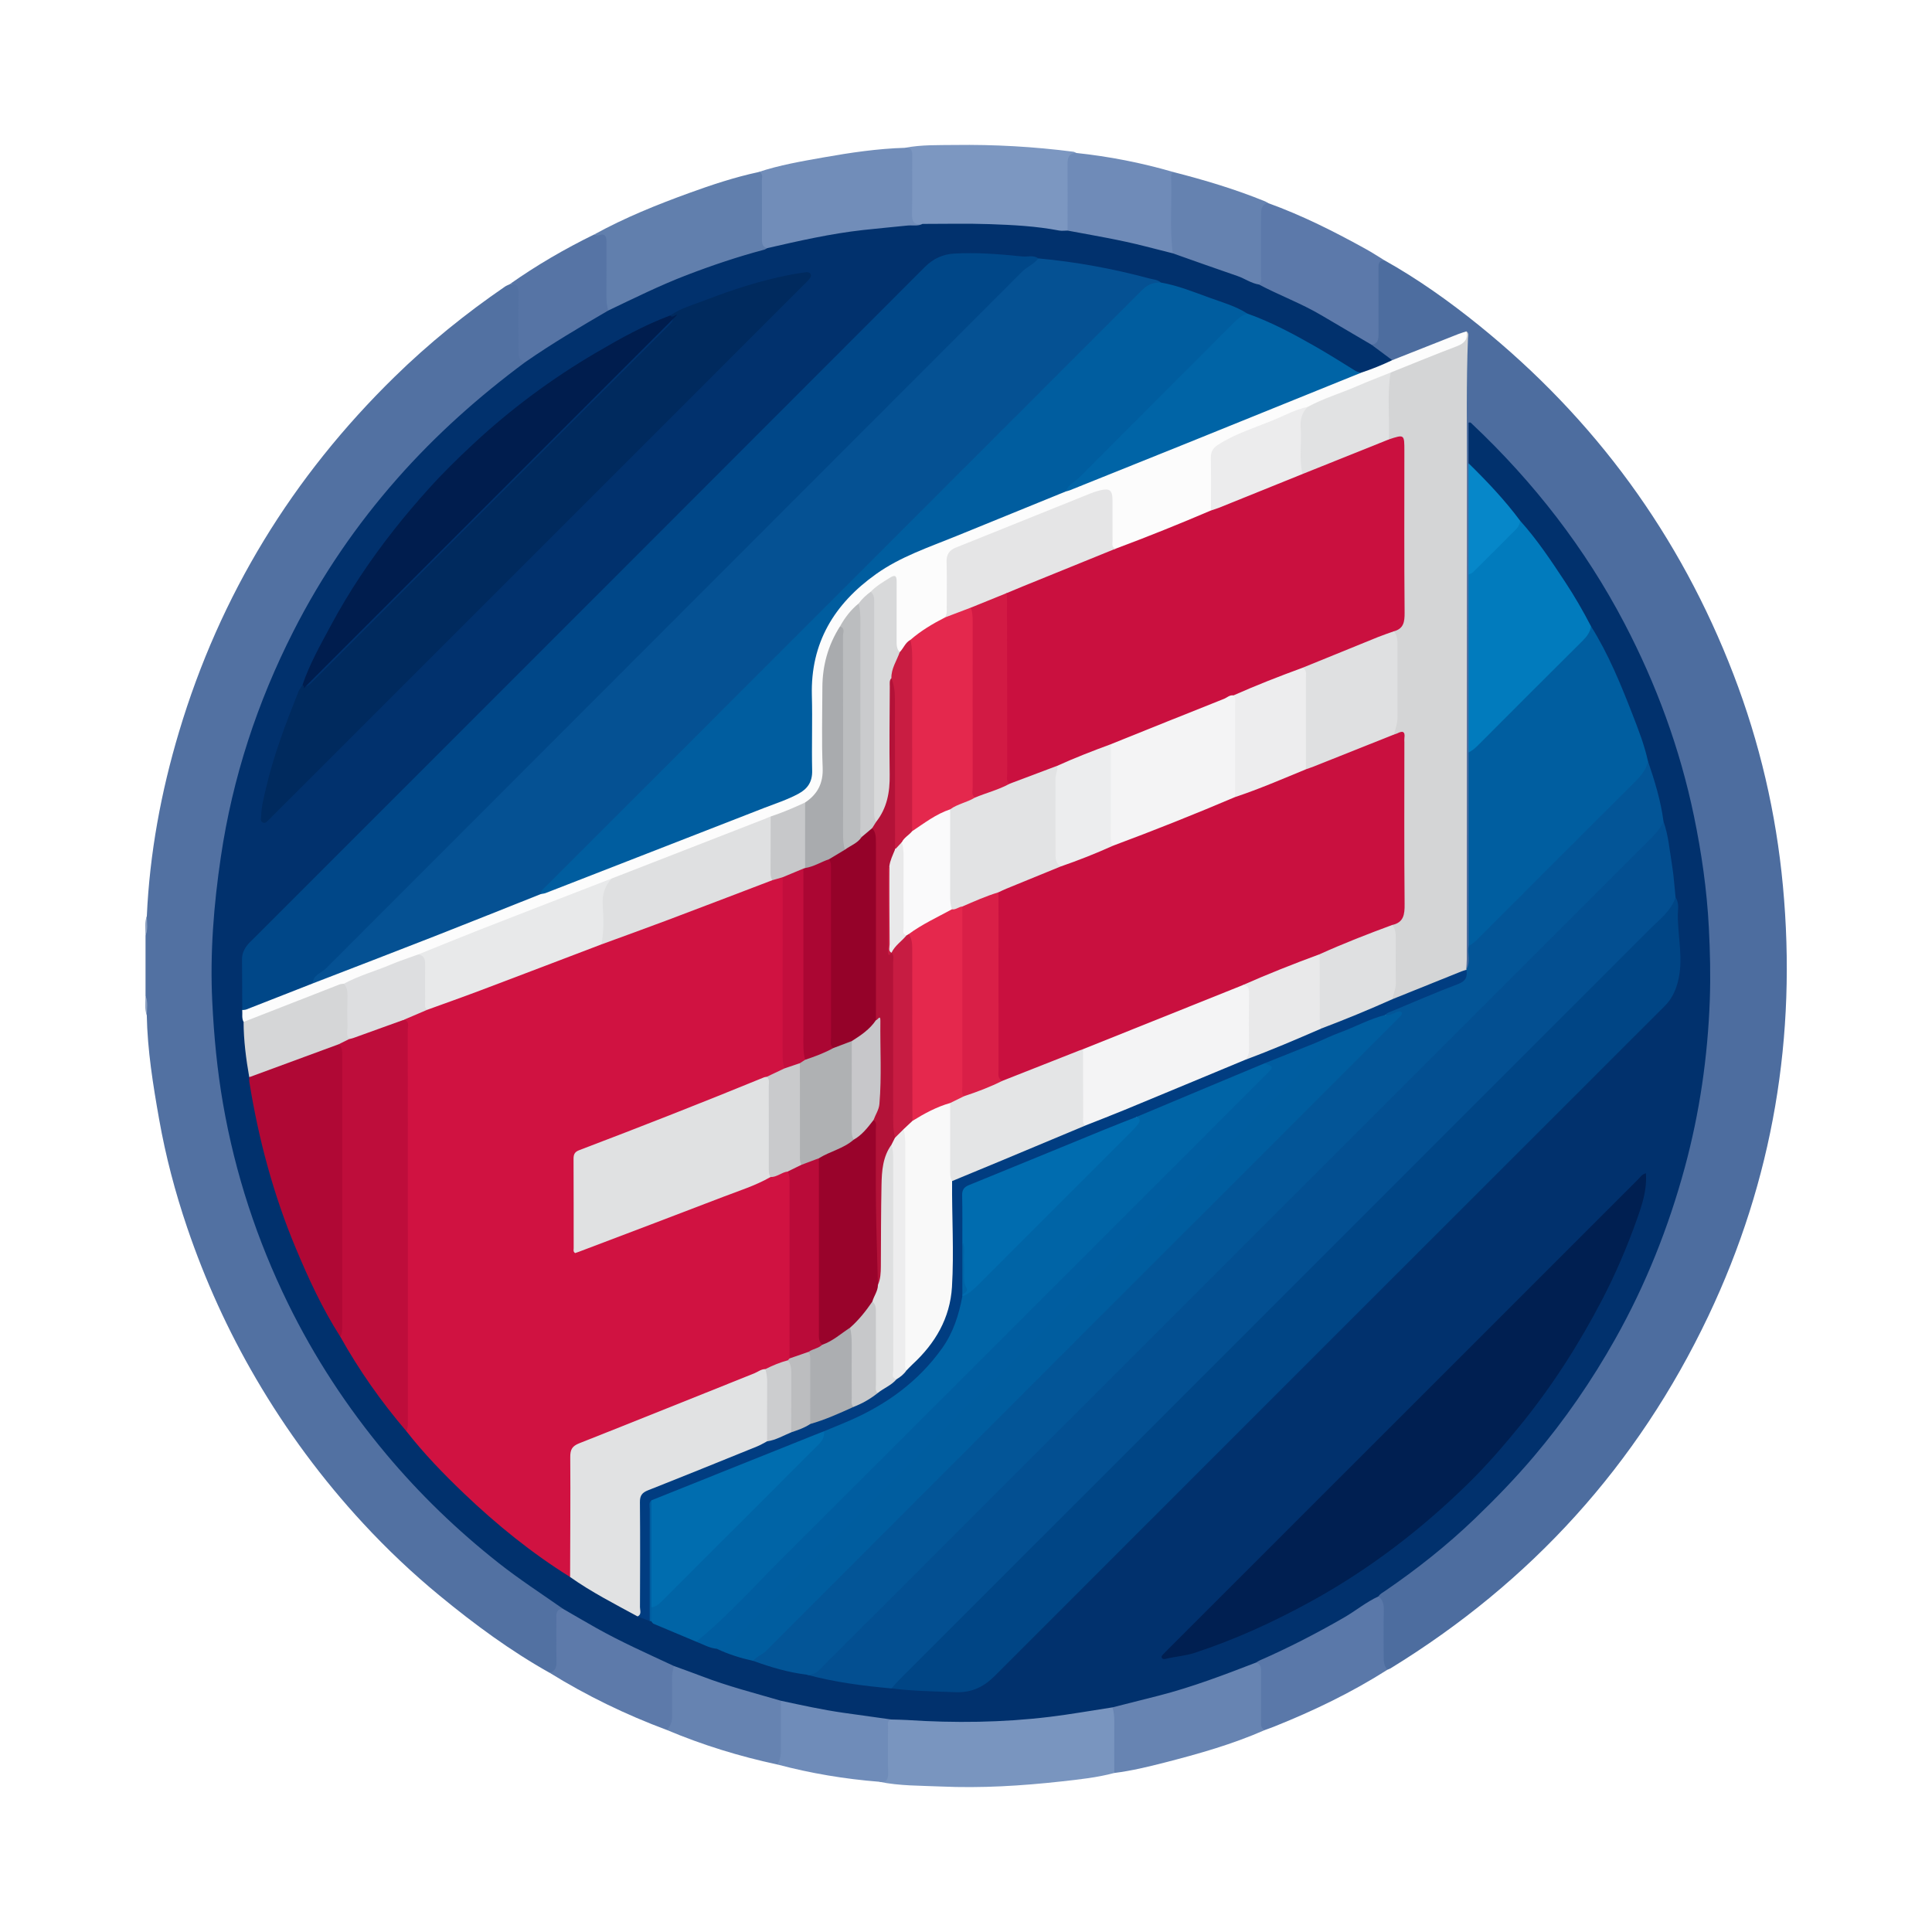
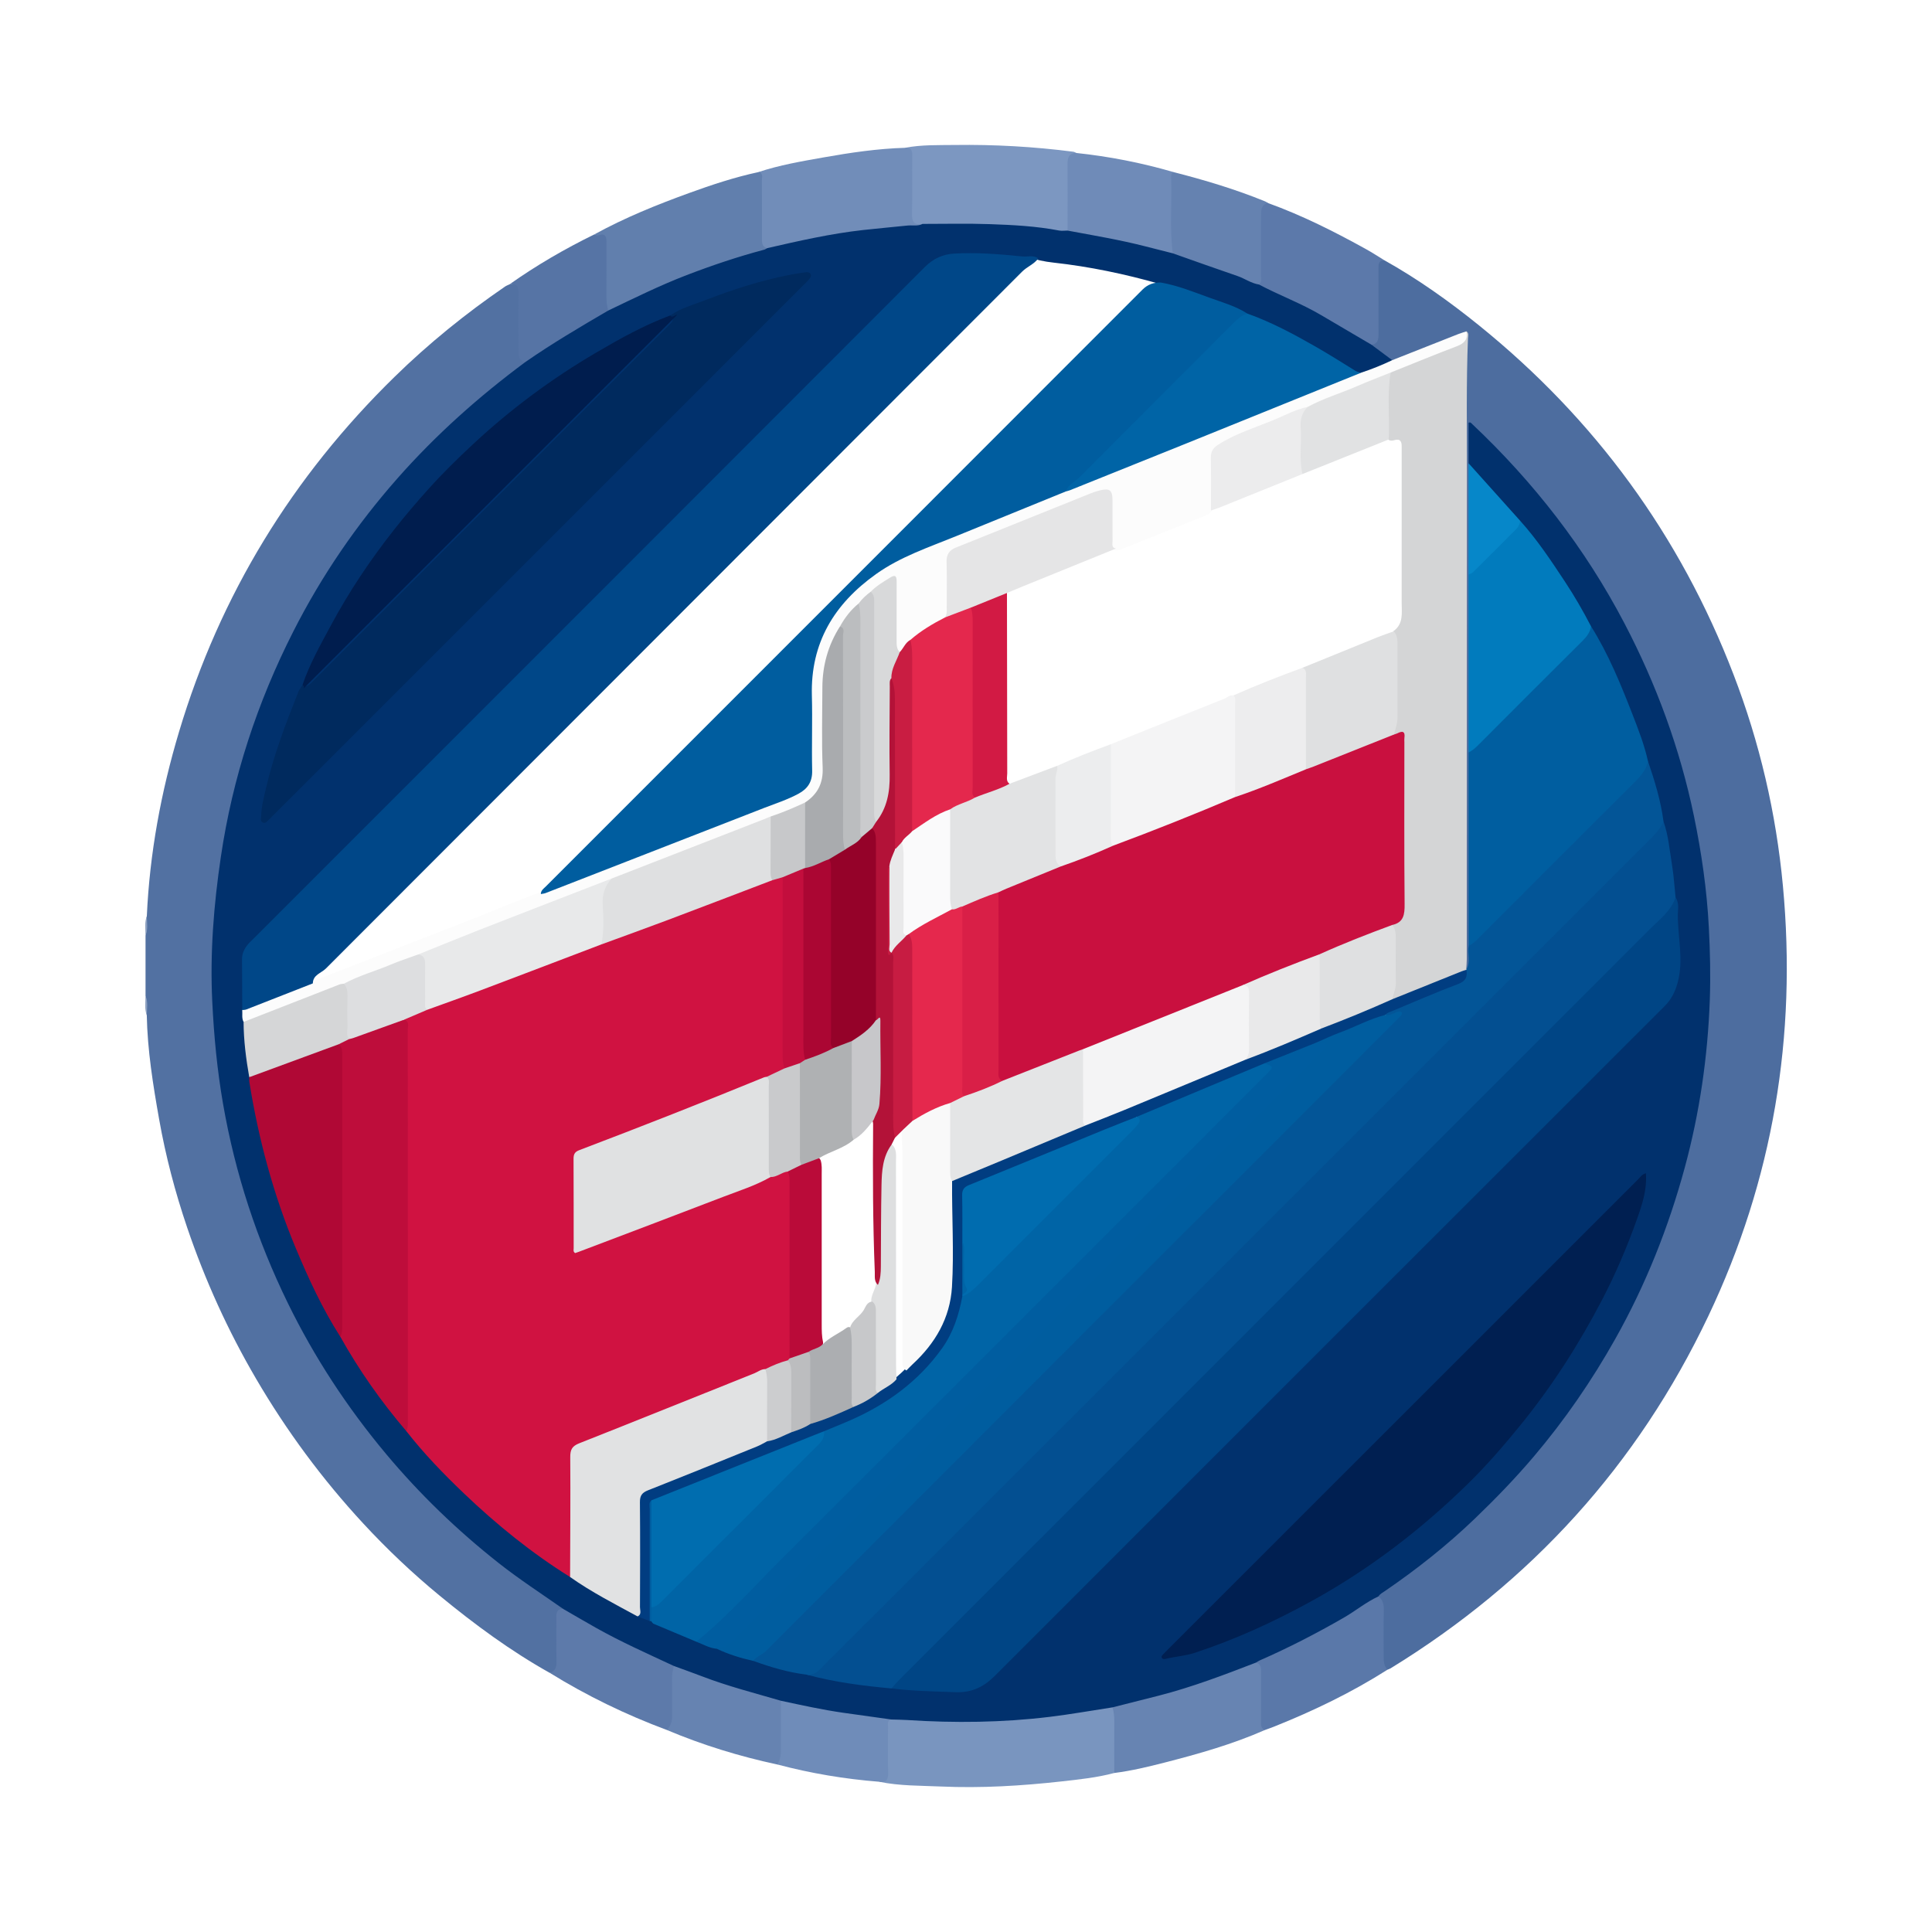
<svg xmlns="http://www.w3.org/2000/svg" version="1.1" id="Layer_1" x="0px" y="0px" width="200px" height="200px" viewBox="0 0 200 200" enable-background="new 0 0 200 200" xml:space="preserve">
  <g>
    <path fill="#4D6D9F" d="M143.267,26.917c3.489,1.951,6.736,4.261,9.839,6.767c11.999,9.693,20.807,21.728,26.344,36.131   c2.713,7.057,4.413,14.36,5.117,21.895c1.453,15.546-1.017,30.422-7.725,44.536c-7.327,15.415-18.346,27.536-32.889,36.46   c-0.099,0.061-0.214,0.095-0.322,0.141c-0.731-0.156-0.626-0.784-0.646-1.267c-0.063-1.503-0.024-3.009-0.022-4.513   c0.001-0.539-0.046-1.06-0.32-1.537c-0.139-0.608,0.326-0.847,0.71-1.11c2.657-1.822,5.19-3.797,7.585-5.954   c2.838-2.555,5.504-5.273,7.956-8.199c3.844-4.587,7.112-9.558,9.775-14.915c3.484-7.01,5.875-14.385,7.134-22.116   c0.849-5.216,1.213-10.477,0.962-15.751c-0.514-10.808-3.06-21.11-7.844-30.858c-3.014-6.141-6.759-11.768-11.24-16.919   c-1.661-1.91-3.437-3.71-5.404-5.585c-0.077,1.486-0.025,2.83-0.022,4.175c0.067,3.73,0.051,7.457,0.011,11.186   c0.071,4.077,0.019,8.155,0.029,12.232c0.005,2.053,0.031,4.107-0.02,6.16c0.031,6.658,0.051,13.316-0.007,19.973   c0.049,0.618,0.051,1.239-0.015,1.852c-0.029,0.266,0.049,0.696-0.465,0.656c-0.378-0.5-0.259-1.086-0.259-1.64   c-0.007-10.868-0.005-21.735-0.005-32.603c0-9.498,0.009-18.996-0.015-28.494c-0.002-0.922,0.218-1.822,0.144-2.735   c-0.341-0.38-0.667-0.062-0.966,0.052c-1.797,0.682-3.565,1.434-5.342,2.164c-0.377,0.155-0.746,0.375-1.185,0.318   c-0.74-0.295-1.313-0.845-1.955-1.287c-0.237-0.163-0.348-0.391-0.15-0.671c0.368-0.446,0.369-0.979,0.37-1.514   c0.005-1.978-0.027-3.956,0.019-5.932C142.452,27.505,142.351,26.797,143.267,26.917z" />
    <path fill="#5271A2" d="M56.902,173.17c-4.063-2.274-7.789-5.027-11.377-7.978c-2.808-2.309-5.447-4.808-7.91-7.47   c-4.248-4.59-7.952-9.599-11.114-15.008c-2.905-4.969-5.272-10.184-7.12-15.62c-1.244-3.659-2.231-7.403-2.907-11.222   c-0.633-3.571-1.21-7.145-1.28-10.781c-0.166-0.659,0.063-1.344-0.128-2.001c0-2.082,0-4.164,0-6.247   c0.191-0.656-0.042-1.34,0.133-1.996c0.293-6.507,1.471-12.864,3.335-19.092c4.243-14.18,11.735-26.402,22.308-36.741   c3.532-3.454,7.362-6.556,11.439-9.349c0.144-0.099,0.316-0.158,0.475-0.236c0.932-0.214,1.141-0.096,1.169,0.82   c0.055,1.8,0.015,3.602,0.019,5.403c0.001,0.569,0.042,1.123,0.392,1.602c0.264,0.605-0.273,0.789-0.594,1.033   c-1.853,1.403-3.687,2.829-5.416,4.383c-4.197,3.772-8.054,7.854-11.367,12.435c-2.466,3.41-4.701,6.965-6.581,10.728   c-3.457,6.921-5.859,14.201-7.139,21.831c-0.546,3.255-0.942,6.531-1.019,9.846c-0.031,1.364-0.18,2.733-0.135,4.1   c0.242,7.258,1.186,14.404,3.316,21.375c1.406,4.601,3.158,9.054,5.363,13.325c2.785,5.396,6.206,10.362,10.164,14.972   c4.848,5.646,10.427,10.434,16.664,14.476c0.323,0.209,0.9,0.334,0.665,0.968c-0.396,0.365-0.384,0.848-0.388,1.327   c-0.009,1.34,0.027,2.68-0.019,4.019C57.83,172.665,57.719,173.237,56.902,173.17z" />
    <path fill="#7995BF" d="M115.348,183.539c-1.781,0.477-3.613,0.667-5.433,0.87c-4.161,0.463-8.342,0.717-12.529,0.529   c-2.123-0.095-4.264-0.054-6.363-0.489c0.515-0.361,0.637-0.87,0.627-1.473c-0.022-1.337-0.024-2.674,0.003-4.011   c0.01-0.473,0.001-0.98,0.595-1.167c0.985-0.217,1.952,0.09,2.929,0.107c6.372,0.108,12.728-0.001,19.005-1.287   c0.35-0.072,0.708-0.125,1.04,0.087c0.331,0.31,0.393,0.721,0.4,1.139c0.029,1.596,0.02,3.192,0.005,4.788   C115.625,182.958,115.594,183.283,115.348,183.539z" />
    <path fill="#617FAD" d="M61.545,24.257c3.122-1.717,6.414-3.047,9.754-4.261c2.364-0.859,4.752-1.653,7.218-2.182   c0.758-0.106,0.598,0.51,0.614,0.871c0.059,1.33,0.001,2.664,0.031,3.996c0.021,0.939-0.164,1.9,0.252,2.803   c0.139,0.656-0.429,0.632-0.774,0.728c-2.465,0.685-4.89,1.49-7.273,2.417c-2.467,0.959-4.884,2.029-7.234,3.251   c-0.396,0.206-0.81,0.573-1.311,0.191c-0.323-0.404-0.303-0.888-0.306-1.362c-0.009-1.426-0.046-2.854,0.012-4.278   C62.565,25.506,62.523,24.689,61.545,24.257z" />
    <path fill="#7C97C1" d="M93.693,15.301c1.7-0.332,3.434-0.269,5.144-0.293c4.101-0.057,8.198,0.173,12.271,0.699   c0.112,0.014,0.217,0.085,0.325,0.13c-0.55,0.503-0.65,1.144-0.64,1.855c0.024,1.658,0.014,3.317,0.004,4.976   c-0.003,0.439,0.054,0.896-0.248,1.281c-0.257,0.188-0.555,0.217-0.851,0.172c-4.706-0.727-9.448-0.665-14.188-0.667   c-1.231-0.101-1.351-0.215-1.364-1.441c-0.019-1.743-0.013-3.487-0.001-5.23C94.149,16.231,94.059,15.729,93.693,15.301z" />
    <path fill="#718DB9" d="M93.693,15.301c0.589-0.065,0.754,0.212,0.746,0.779c-0.029,1.985,0.031,3.973-0.03,5.956   c-0.027,0.86,0.158,1.312,1.1,1.144c-0.104,0.492-0.522,0.416-0.847,0.43c-4.785,0.207-9.481,0.999-14.131,2.108   c-0.364,0.087-0.744,0.257-1.105-0.03c-0.588-0.144-0.548-0.623-0.549-1.063c-0.006-1.982,0.005-3.963-0.01-5.945   c-0.002-0.315,0.186-0.75-0.349-0.868c2.192-0.729,4.463-1.113,6.727-1.516C88.04,15.801,90.847,15.383,93.693,15.301z" />
    <path fill="#5C79AA" d="M143.267,26.917c-0.588,0.059-0.569,0.488-0.568,0.917c0.003,2.247-0.004,4.494,0.005,6.741   c0.002,0.545-0.056,1.018-0.721,1.118c-0.469,0.155-0.803-0.15-1.136-0.373c-3.08-2.058-6.373-3.714-9.754-5.207   c-0.407-0.18-0.855-0.334-0.846-0.91c0.029-2.171,0.001-4.34,0.015-6.51c0.003-0.416-0.009-0.84,0.185-1.223   c0.168-0.329,0.376-0.624,0.827-0.447c3.542,1.281,6.893,2.97,10.18,4.793C142.072,26.16,142.664,26.549,143.267,26.917z" />
    <path fill="#6784B2" d="M115.348,183.539c-0.001-1.771-0.011-3.542,0.003-5.312c0.004-0.506-0.04-0.997-0.185-1.48   c0.031-0.422,0.397-0.397,0.658-0.453c4.623-1,9.119-2.402,13.49-4.207c0.275-0.114,0.56-0.202,0.867-0.124   c0.606,0.268,0.621,0.822,0.632,1.357c0.026,1.305,0.02,2.61,0.004,3.915c-0.008,0.625,0.081,1.241,0.108,1.862   c-3.342,1.471-6.843,2.459-10.367,3.364C118.841,182.902,117.113,183.317,115.348,183.539z" />
    <path fill="#5A78A9" d="M130.926,179.097c-0.46-0.206-0.381-0.621-0.382-1.001c-0.002-1.634,0.005-3.268-0.005-4.902   c-0.002-0.434,0.07-0.925-0.524-1.082c-0.02-0.462,0.401-0.466,0.661-0.585c3.089-1.403,6.112-2.932,9.017-4.689   c0.688-0.416,1.335-0.893,2.019-1.314c0.295-0.182,0.582-0.443,0.98-0.262c0.462,0.352,0.57,0.818,0.557,1.388   c-0.035,1.598-0.01,3.197-0.013,4.795c-0.001,0.506,0.016,1.005,0.395,1.402c-3.709,2.362-7.653,4.257-11.729,5.889   C131.58,178.865,131.251,178.977,130.926,179.097z" />
    <path fill="#6F8BB8" d="M110.516,23.872c0.001-2.308,0.013-4.616-0.004-6.923c-0.005-0.662,0.172-1.106,0.92-1.112   c3.394,0.361,6.73,1.012,10.007,1.966c0.191,1.265,0.042,2.537,0.086,3.805c0.048,1.416-0.105,2.838,0.129,4.249   c0.025,0.148,0.008,0.295-0.105,0.412c-0.395,0.259-0.8,0.127-1.197,0.012c-2.875-0.835-5.797-1.451-8.752-1.92   C111.201,24.297,110.758,24.3,110.516,23.872z" />
    <path fill="#5D7AAA" d="M56.902,173.17c0.576-0.177,0.72-0.576,0.707-1.155c-0.035-1.535-0.002-3.071-0.017-4.607   c-0.005-0.518,0.104-0.885,0.723-0.844c0.43-0.154,0.742,0.122,1.058,0.317c3.029,1.871,6.213,3.438,9.462,4.881   c0.433,0.192,1.018,0.26,1.086,0.914c-0.128,1.607-0.016,3.218-0.086,4.824c-0.027,0.619,0.051,1.357-0.804,1.585   C64.794,177.511,60.749,175.545,56.902,173.17z" />
    <path fill="#5674A5" d="M61.545,24.257c0.139,0.038,0.303,0.144,0.414,0.104c0.714-0.255,0.826,0.142,0.824,0.708   c-0.004,1.835,0.008,3.671-0.007,5.506c-0.004,0.536,0.033,1.06,0.189,1.573c-0.096,0.531-0.594,0.637-0.958,0.841   c-2.337,1.315-4.627,2.701-6.818,4.249c-0.238,0.168-0.472,0.384-0.807,0.243c-0.701-0.145-0.713-0.7-0.716-1.238   c-0.008-1.953-0.033-3.907,0.012-5.86c0.017-0.716-0.165-1.07-0.924-0.954C55.541,27.46,58.481,25.753,61.545,24.257z" />
    <path fill="#6582B0" d="M121.406,26.226c-0.331-2.525-0.087-5.061-0.156-7.592c-0.008-0.285-0.093-0.604,0.189-0.831   c3.237,0.831,6.435,1.782,9.533,3.047c0.107,0.044,0.202,0.116,0.302,0.174c-0.699,0.139-0.727,0.686-0.729,1.23   c-0.007,2.099,0.001,4.199-0.007,6.298c-0.001,0.31,0.111,0.662-0.211,0.904c-0.213,0.182-0.451,0.14-0.671,0.044   c-2.532-1.106-5.153-1.966-7.771-2.834C121.673,26.595,121.406,26.545,121.406,26.226z" />
    <path fill="#6683B1" d="M69.031,179.087c0.415-0.425,0.56-0.936,0.551-1.525c-0.019-1.267,0.008-2.534-0.013-3.801   c-0.008-0.45,0.077-0.874,0.187-1.301c0.319-0.233,0.631-0.075,0.924,0.044c3.077,1.242,6.229,2.251,9.445,3.064   c0.377,0.095,0.745,0.22,0.899,0.64c0.188,1.829,0.129,3.661,0.032,5.49c-0.02,0.369-0.018,0.866-0.578,0.963   C76.552,181.821,72.732,180.646,69.031,179.087z" />
    <path fill="#6F8CB9" d="M80.478,182.66c0.306-0.494,0.364-1.043,0.363-1.608c-0.003-1.663,0-3.327,0.001-4.99   c0.465-0.237,0.934-0.087,1.389,0.016c3.069,0.697,6.173,1.169,9.3,1.501c0.299,0.032,0.688-0.037,0.761,0.425   c-0.487,0.085-0.362,0.472-0.363,0.774c-0.009,1.57-0.038,3.141,0.011,4.709c0.023,0.712-0.155,1.075-0.917,0.961   C87.455,184.166,83.938,183.579,80.478,182.66z" />
    <path fill="#8EA2C2" d="M15.065,103.09c0.274,0.652,0.144,1.33,0.128,2.001C14.941,104.438,15.056,103.76,15.065,103.09z" />
    <path fill="#8EA2C2" d="M15.198,94.847c0.006,0.669,0.145,1.346-0.133,1.996C15.056,96.174,14.942,95.498,15.198,94.847z" />
    <path fill="#01316D" d="M92.292,178.004c-1.668-0.233-3.336-0.462-5.004-0.7c-2.169-0.309-4.307-0.783-6.447-1.243   c-2.734-0.798-5.497-1.502-8.162-2.526c-0.969-0.372-1.949-0.718-2.924-1.076c-2.708-1.265-5.443-2.475-8.051-3.944   c-1.136-0.64-2.261-1.3-3.391-1.951c-2.236-1.569-4.53-3.053-6.679-4.748c-4.287-3.382-8.192-7.143-11.696-11.337   c-4.006-4.794-7.401-9.974-10.142-15.583c-3.2-6.55-5.451-13.413-6.702-20.597c-0.611-3.511-0.948-7.045-1.121-10.61   c-0.245-5.038,0.153-10.012,0.889-14.987c1.215-8.217,3.769-15.998,7.526-23.383c2.911-5.721,6.509-10.986,10.763-15.808   c3.971-4.5,8.417-8.464,13.229-12.03c2.77-1.925,5.673-3.635,8.583-5.334c2.68-1.278,5.339-2.6,8.117-3.667   c2.635-1.012,5.305-1.91,8.033-2.634c0.109-0.029,0.207-0.104,0.309-0.158c3.283-0.754,6.568-1.501,9.921-1.876   c1.529-0.171,3.063-0.301,4.593-0.463c0.523-0.055,1.069,0.092,1.569-0.17c2.32,0.002,4.642-0.057,6.959,0.024   c2.395,0.084,4.794,0.204,7.159,0.659c0.287,0.055,0.593,0.008,0.89,0.008c2.696,0.506,5.404,0.951,8.063,1.636   c0.941,0.243,1.885,0.478,2.827,0.717c2.232,0.786,4.459,1.586,6.699,2.351c0.757,0.259,1.415,0.757,2.223,0.879   c2.119,1.122,4.382,1.952,6.451,3.177c1.732,1.025,3.47,2.041,5.205,3.061c0.714,0.531,1.427,1.062,2.141,1.593   c-0.142,0.47-0.583,0.538-0.951,0.678c-0.732,0.28-1.428,0.666-2.217,0.788c-0.518,0.043-0.896-0.265-1.296-0.519   c-3.393-2.159-6.9-4.102-10.632-5.621c-2.896-1.309-5.892-2.335-8.943-3.212c-3.616-1.029-7.282-1.8-11.021-2.212   c-0.475-0.052-0.944-0.127-1.408-0.228c-0.835-0.249-1.717-0.292-2.56-0.298c-1.817-0.013-3.619-0.276-5.438-0.232   c-1.587,0.038-2.894,0.505-4.064,1.677c-22.957,23.002-45.938,45.981-68.938,68.94c-0.984,0.982-1.494,1.986-1.394,3.386   c0.1,1.393,0.007,2.799,0.036,4.199c0.014,0.422,0.006,0.846,0.138,1.255c0.137,1.827,0.327,3.647,0.572,5.461   c0.333,2.874,0.974,5.69,1.707,8.483c1.695,6.459,4.257,12.562,7.609,18.335c2.021,3.472,4.316,6.754,6.863,9.86   c4.916,5.825,10.473,10.928,16.919,15.031c2.205,1.536,4.565,2.804,6.945,4.038c0.399,0.226,0.829,0.379,1.259,0.534   c0.081,0.028,0.159,0.063,0.236,0.102c1.505,0.764,3.062,1.41,4.634,2.021c0.689,0.287,1.377,0.575,2.098,0.777   c1.236,0.47,2.505,0.841,3.764,1.244c1.83,0.526,3.654,1.075,5.531,1.417c2.818,0.593,5.657,1.055,8.522,1.345   c2.571,0.339,5.155,0.417,7.746,0.392c0.965-0.009,1.682-0.535,2.402-1.066c0.312-0.23,0.565-0.529,0.839-0.802   c22.944-22.943,45.884-45.89,68.838-68.822c1.525-1.523,1.985-3.318,1.726-5.378c-0.119-0.95-0.031-1.905-0.059-2.857   c-0.032-1.1-0.154-2.192-0.334-3.278c-0.349-2.553-0.668-5.109-1.214-7.629c-0.389-2.114-1.031-4.163-1.598-6.231   c-1.494-4.824-3.362-9.49-5.876-13.882c-2.099-3.864-4.507-7.521-7.301-10.92c-1.435-1.771-2.902-3.515-4.548-5.098   c-0.301-0.289-0.589-0.586-0.69-1.011c0-1.399,0-2.797,0-4.189c0.197-0.097,0.285,0.049,0.386,0.145   c6.368,6.01,11.676,12.838,15.741,20.6c3.31,6.322,5.756,12.978,7.205,19.97c0.788,3.802,1.341,7.641,1.542,11.536   c0.129,2.501,0.189,5,0.1,7.492c-0.212,5.884-1.05,11.687-2.596,17.379c-1.683,6.193-4.039,12.113-7.184,17.711   c-2.437,4.337-5.244,8.418-8.468,12.216c-1.91,2.25-3.958,4.363-6.083,6.403c-2.878,2.764-5.999,5.234-9.292,7.486   c-0.245,0.168-0.516,0.299-0.681,0.561c-1.274,0.584-2.352,1.489-3.559,2.185c-2.837,1.636-5.742,3.134-8.742,4.446   c-0.132,0.058-0.25,0.145-0.375,0.219c-3.299,1.273-6.601,2.533-10.033,3.415c-1.604,0.412-3.211,0.814-4.816,1.22   c-2.167,0.331-4.326,0.718-6.501,0.982c-4.91,0.595-9.837,0.653-14.77,0.328C93.362,178.021,92.827,178.021,92.292,178.004z" />
    <path fill="#035597" d="M170.592,78.78c0.697,2.044,1.334,4.104,1.613,6.256c0.03,0.514-0.202,0.918-0.538,1.279   c-0.183,0.196-0.373,0.385-0.563,0.574c-28.516,28.516-57.032,57.032-85.55,85.547c-0.558,0.558-1.065,1.26-2.036,0.925   c-1.911-0.229-3.74-0.774-5.541-1.428c-0.095-0.213,0.035-0.357,0.186-0.443c0.847-0.48,1.444-1.237,2.115-1.907   c21.204-21.195,42.403-42.396,63.601-63.597c0.272-0.272,0.58-0.513,0.803-0.878c-0.442-0.141-0.925,0.42-1.308-0.093   c0.082-0.394,0.438-0.449,0.727-0.574c2.175-0.943,4.379-1.817,6.569-2.724c0.525-0.218,0.946-0.494,0.972-1.127   c0.028-0.087,0.076-0.162,0.141-0.226c0.496-0.778,0.085-1.648,0.25-2.46c0.2-0.458,0.637-0.696,0.969-1.029   c5.434-5.446,10.874-10.885,16.317-16.322c0.426-0.425,0.827-0.851,0.926-1.481C170.269,78.909,170.342,78.716,170.592,78.78z" />
    <path fill="#D4D5D6" d="M151.808,34.301c0.284,0.196,0.163,0.492,0.154,0.737c-0.178,4.585-0.105,9.171-0.106,13.757   c-0.003,16.834-0.008,33.668-0.016,50.502c0,0.356-0.038,0.712-0.058,1.068c0,0,0.025,0.026,0.025,0.026   c-0.411,0.529-1.062,0.612-1.622,0.856c-1.679,0.734-3.379,1.418-5.08,2.098c-0.336,0.134-0.747,0.497-1.086-0.041   c0.308-2.535,0.268-5.071,0.042-7.609c1.068-0.66,1.063-1.687,1.056-2.789c-0.035-5.209-0.021-10.418-0.007-15.626   c0.002-0.633-0.079-1.127-0.839-1.181c-0.262-0.63,0.122-1.222,0.109-1.84c-0.063-2.97,0.166-5.944-0.156-8.91   c1.096-0.755,0.873-1.904,0.875-2.977c0.005-5.105,0.002-10.209,0.002-15.314c0-0.267-0.008-0.534-0.001-0.801   c0.013-0.541-0.132-0.881-0.775-0.687c-0.198,0.06-0.411,0.074-0.604-0.048c-0.035-0.049-0.092-0.096-0.096-0.149   c-0.173-2.217-0.339-4.434,0.113-6.639c0.217-0.442,0.657-0.576,1.065-0.74c1.787-0.721,3.567-1.459,5.359-2.165   C150.94,35.521,151.615,35.196,151.808,34.301z" />
    <path fill="#005EA0" d="M170.592,78.78c-0.191,1.084-0.956,1.771-1.686,2.499c-5.281,5.266-10.552,10.542-15.823,15.818   c-0.316,0.317-0.63,0.63-1.051,0.807c-0.002-6.668-0.004-13.335-0.006-20.003c0.19-0.465,0.629-0.702,0.96-1.034   c3.52-3.533,7.04-7.066,10.587-10.573c0.452-0.447,0.673-1.039,1.126-1.468c1.805,2.877,3.082,6.004,4.306,9.153   C169.615,75.551,170.23,77.125,170.592,78.78z" />
    <path fill="#FCFCFC" d="M151.808,34.301c0.17,0.843-0.231,1.252-1.003,1.545c-2.296,0.871-4.566,1.808-6.846,2.72   c-0.222,0.398-0.624,0.525-1.01,0.68c-2.537,1.019-5.085,2.011-7.61,3.061c-2.424,0.967-4.833,1.97-7.252,2.951   c-0.521,0.211-1.012,0.494-1.505,0.767c-0.691,0.383-1.012,0.923-0.985,1.737c0.043,1.304,0.014,2.61,0.009,3.915   c-0.001,0.384,0.033,0.773-0.117,1.143c-0.163,0.311-0.456,0.457-0.761,0.579c-2.836,1.134-5.672,2.271-8.508,3.405   c-0.248,0.099-0.5,0.192-0.777,0.151c-0.585-0.17-0.514-0.669-0.522-1.099c-0.024-1.279,0.004-2.558-0.013-3.837   c-0.013-0.978-0.259-1.158-1.201-0.925c-0.231,0.057-0.458,0.133-0.678,0.221c-4.529,1.81-9.069,3.594-13.583,5.444   c-0.874,0.358-1.234,0.897-1.2,1.835c0.05,1.366,0.017,2.736,0.01,4.104c-0.002,0.414,0.027,0.839-0.236,1.203   c-1.179,0.891-2.528,1.536-3.65,2.512c-0.545,0.268-0.619,1.109-1.37,1.127c-0.482-0.356-0.424-0.886-0.427-1.383   c-0.013-1.752-0.001-3.505-0.008-5.257c-0.001-0.261,0.09-0.597-0.153-0.751c-0.302-0.192-0.549,0.111-0.793,0.256   c-0.434,0.258-0.818,0.591-1.23,0.882c-0.502,0.41-0.943,0.884-1.397,1.345c-0.789,0.742-1.467,1.57-1.965,2.539   c-1.263,2.246-1.723,4.659-1.647,7.222c0.07,2.351-0.057,4.71,0.04,7.059c0.067,1.632-0.528,2.824-1.822,3.732   c-1.187,0.657-2.466,1.097-3.733,1.566c-5.485,2.136-10.96,4.294-16.452,6.412c-6.69,2.604-13.376,5.221-20.07,7.814   c-2.573,1.011-5.158,1.989-7.722,3.024c-3.105,1.19-6.199,2.408-9.304,3.599c-0.352,0.135-0.694,0.367-1.103,0.191   c-0.21-0.391-0.099-0.817-0.138-1.227c0.235-0.346,0.62-0.45,0.978-0.579c2.094-0.756,4.115-1.701,6.235-2.386   c5.144-1.95,10.247-4.006,15.383-5.975c2.777-1.064,5.501-2.26,8.296-3.277c2.318-0.775,4.565-1.738,6.839-2.625   c6.134-2.391,12.281-4.75,18.405-7.167c0.222-0.087,0.441-0.181,0.662-0.27c1.363-0.548,2.033-1.451,1.967-3.02   c-0.106-2.528,0.004-5.064-0.035-7.596c-0.082-5.249,2.312-9.179,6.433-12.196c2.06-1.508,4.365-2.532,6.739-3.449   c4.447-1.717,8.836-3.58,13.269-5.33c7.552-3.046,15.121-6.049,22.662-9.125c2.092-0.853,4.197-1.672,6.289-2.524   c0.553-0.225,1.11-0.402,1.704-0.464c1.101-0.362,2.174-0.796,3.22-1.295c2.284-0.903,4.568-1.808,6.853-2.708   C151.249,34.472,151.531,34.393,151.808,34.301z" />
    <path fill="#017BBD" d="M164.698,64.827c-0.086,0.616-0.426,1.068-0.862,1.501c-3.598,3.576-7.183,7.167-10.766,10.759   c-0.317,0.318-0.645,0.609-1.045,0.815c-0.002-6.139-0.004-12.278-0.005-18.417c1.007-1.17,2.157-2.202,3.235-3.303   c0.723-0.739,1.472-1.454,2.114-2.269c1.755,1.948,3.199,4.127,4.638,6.306C162.988,61.703,163.878,63.246,164.698,64.827z" />
-     <path fill="#0687C9" d="M157.369,53.912c-0.039,0.336-0.181,0.629-0.416,0.866c-1.486,1.493-2.975,2.984-4.472,4.466   c-0.118,0.117-0.306,0.162-0.461,0.241c0.001-3.844,0.002-7.688,0.003-11.532C153.931,49.825,155.771,51.76,157.369,53.912z" />
+     <path fill="#0687C9" d="M157.369,53.912c-0.039,0.336-0.181,0.629-0.416,0.866c-1.486,1.493-2.975,2.984-4.472,4.466   c-0.118,0.117-0.306,0.162-0.461,0.241c0.001-3.844,0.002-7.688,0.003-11.532z" />
    <path fill="#D01241" d="M59.016,163.251c-3.976-2.48-7.595-5.414-10.978-8.644c-2.129-2.032-4.172-4.146-5.986-6.471   c-0.111-0.557-0.13-1.119-0.129-1.686c0.004-12.943,0.003-25.886,0.003-38.829c0-0.595,0.018-1.191-0.098-1.778   c-0.124-0.502,0.231-0.675,0.592-0.817c0.57-0.224,1.144-0.436,1.71-0.67c6.053-2.208,12.067-4.521,18.097-6.792   c5.916-2.19,11.814-4.427,17.719-6.646c0.42-0.083,0.855-0.532,1.249,0.048c0.16,0.461,0.116,0.94,0.116,1.413   c0.004,5.134,0.003,10.268,0.001,15.401c0,0.861,0.002,1.721,0.063,2.579c-0.028,0.551-0.477,0.68-0.873,0.857   c-0.346,0.154-0.704,0.282-1.05,0.436c-6.305,2.58-12.649,5.062-19.007,7.509c-0.592,0.228-0.824,0.571-0.82,1.198   c0.019,2.707,0.002,5.415,0.012,8.122c0.003,0.837,0.097,0.902,0.877,0.604c5.949-2.266,11.929-4.453,17.844-6.806   c0.47-0.187,0.9-0.464,1.387-0.615c0.393-0.101,0.758-0.277,1.138-0.41c0.313-0.109,0.623-0.126,0.878,0.15   c0.25,0.331,0.261,0.722,0.261,1.107c0.01,5.731,0.011,11.463,0,17.194c0,0.238-0.013,0.475-0.077,0.706   c-0.04,0.159-0.113,0.301-0.227,0.421c-0.772,0.517-1.682,0.729-2.512,1.121c-6.137,2.542-12.325,4.959-18.487,7.438   c-1.434,0.577-1.435,0.576-1.435,2.135c0,3.485,0.005,6.97-0.006,10.456C59.277,162.417,59.386,162.888,59.016,163.251z" />
-     <path fill="#055193" d="M55.988,92.552c-3.66,1.455-7.314,2.924-10.981,4.36c-4.201,1.645-8.413,3.26-12.621,4.888   c-0.318-0.467,0.038-0.724,0.334-0.956c0.565-0.444,1.054-0.965,1.559-1.47c23.753-23.75,47.504-47.501,71.253-71.255   c0.573-0.573,1.143-1.134,1.948-1.37c3.883,0.354,7.703,1.057,11.467,2.069c0.421,0.113,0.882,0.123,1.237,0.43   c-1.374,0.283-2.192,1.336-3.107,2.251C96.929,51.647,76.781,71.792,56.639,91.943C56.428,92.153,56.199,92.343,55.988,92.552z" />
    <path fill="#004788" d="M107.479,26.751c-0.429,0.605-1.146,0.844-1.667,1.366C81.796,52.173,57.754,76.205,33.737,100.26   c-0.474,0.475-1.341,0.649-1.352,1.54c-2.292,0.9-4.584,1.801-6.878,2.696c-0.132,0.052-0.287,0.046-0.431,0.066   c-0.006-1.758-0.003-3.516-0.021-5.273c-0.006-0.606,0.25-1.092,0.615-1.536c0.169-0.206,0.375-0.383,0.564-0.573   c23.175-23.175,46.354-46.345,69.507-69.542c0.87-0.872,1.879-1.314,2.988-1.383c2.37-0.147,4.744,0.054,7.106,0.295   C106.382,26.607,106.971,26.374,107.479,26.751z" />
    <path fill="#034F91" d="M83.519,173.362c0.544,0.048,0.987-0.15,1.355-0.547c0.182-0.196,0.378-0.38,0.568-0.57   c28.441-28.441,56.882-56.883,85.328-85.319c0.569-0.569,1.119-1.136,1.435-1.889c0.512,1.443,0.626,2.966,0.875,4.459   c0.188,1.125,0.254,2.271,0.374,3.407c0.009,0.845-0.475,1.417-1.035,1.977c-11.186,11.176-22.366,22.358-33.547,33.539   c-15.14,15.14-30.28,30.279-45.418,45.42c-0.358,0.358-0.703,0.729-1.172,0.947C89.327,174.52,86.39,174.141,83.519,173.362z" />
    <path fill="#004585" d="M92.281,174.787c0.258-0.286,0.503-0.585,0.775-0.857c25.916-25.92,51.835-51.836,77.748-77.759   c0.994-0.994,2.166-1.855,2.65-3.267c0.393,0.558,0.236,1.233,0.234,1.811c-0.007,2.356,0.634,4.714-0.035,7.074   c-0.259,0.914-0.65,1.684-1.331,2.364c-23.123,23.104-46.236,46.217-69.344,69.336c-1.126,1.127-2.375,1.747-4.038,1.687   C96.716,175.095,94.493,175.057,92.281,174.787z" />
    <path fill="#005D9F" d="M55.988,92.552c-0.001-0.38,0.297-0.567,0.523-0.793c20.585-20.589,41.174-41.174,61.751-61.77   c0.555-0.555,1.175-0.765,1.92-0.739c1.752,0.305,3.392,0.98,5.049,1.578c1.323,0.477,2.693,0.864,3.897,1.635   c-3.874,3.562-7.474,7.4-11.225,11.086c-1.614,1.586-3.202,3.197-4.802,4.797c-0.883,0.883-1.742,1.793-2.762,2.526   c-3.792,1.546-7.584,3.092-11.376,4.637c-2.828,1.152-5.741,2.116-8.268,3.915c-4.334,3.085-6.798,7.125-6.651,12.587   c0.07,2.588-0.03,5.18,0.03,7.769c0.026,1.14-0.456,1.863-1.394,2.375c-1.151,0.628-2.401,1.023-3.616,1.497   c-7.52,2.936-15.043,5.865-22.566,8.792C56.339,92.507,56.159,92.518,55.988,92.552z" />
    <path fill="#001F51" d="M170.383,121.46c0.128,1.693-0.39,3.243-0.927,4.755c-1.015,2.856-2.205,5.648-3.607,8.338   c-2.392,4.59-5.165,8.932-8.44,12.958c-1.707,2.099-3.473,4.149-5.396,6.034c-4.892,4.797-10.296,8.94-16.323,12.245   c-3.867,2.121-7.855,3.949-12.052,5.321c-0.969,0.317-1.976,0.367-2.95,0.611c-0.142,0.036-0.313,0.053-0.405-0.089   c-0.102-0.158,0.03-0.277,0.13-0.383c0.163-0.174,0.334-0.34,0.502-0.509c16.221-16.221,32.441-32.442,48.666-48.659   C169.802,121.861,169.97,121.557,170.383,121.46z" />
    <path fill="#002A5E" d="M69.397,32.65c1.085-0.759,2.364-1.094,3.572-1.562c2.85-1.103,5.758-2.044,8.767-2.635   c0.521-0.102,1.047-0.181,1.573-0.257c0.205-0.03,0.447-0.054,0.578,0.14c0.168,0.249-0.036,0.448-0.178,0.629   c-0.128,0.163-0.287,0.302-0.434,0.449C64.888,47.8,46.501,66.187,28.115,84.573c-0.084,0.084-0.163,0.175-0.254,0.251   c-0.195,0.165-0.349,0.47-0.666,0.317c-0.27-0.13-0.171-0.423-0.164-0.645c0.031-0.982,0.277-1.927,0.498-2.879   c0.803-3.452,2.061-6.749,3.37-10.029c0.097-0.242,0.274-0.452,0.414-0.676c0.451,0.264,0.707-0.017,1.003-0.313   c5.655-5.667,11.317-11.326,16.978-16.987c6.65-6.65,13.297-13.302,19.956-19.942C69.59,33.33,69.863,33.067,69.397,32.65z" />
    <path fill="#0064A6" d="M72.081,169.949c-1.475-0.617-2.952-1.23-4.423-1.856c-0.098-0.041-0.158-0.17-0.236-0.258   c-0.304-0.388-0.256-0.822-0.169-1.261c0.394-0.613,1.069-0.916,1.572-1.422c5.077-5.113,10.175-10.205,15.28-15.29   c0.518-0.516,0.946-1.061,1.136-1.774c0.745-0.569,1.639-0.824,2.484-1.183c3.628-1.541,6.749-3.764,9.191-6.883   c1.098-1.403,1.829-2.992,2.227-4.731c0.086-0.375,0.109-0.771,0.359-1.092c1.268-0.942,2.347-2.09,3.459-3.202   c4.662-4.662,9.322-9.326,13.99-13.983c0.433-0.432,0.84-0.846,0.677-1.529c0.755-0.679,1.747-0.865,2.642-1.235   c3.49-1.443,6.943-2.981,10.497-4.266c0.21-0.024,0.414,0.024,0.619,0.062c0.513,0.097,0.531,0.397,0.308,0.782   c-0.15,0.261-0.371,0.465-0.581,0.675c-19.154,19.156-38.309,38.311-57.464,57.467C73.2,169.42,72.713,169.798,72.081,169.949z" />
    <path fill="#005D9F" d="M143.413,105.061c0.475,0.083,0.858-0.189,1.276-0.327c0.142-0.047,0.318-0.051,0.407,0.086   c0.099,0.151-0.028,0.277-0.13,0.384c-0.143,0.151-0.292,0.298-0.439,0.445c-21.752,21.752-43.506,43.503-65.242,65.271   c-0.405,0.405-0.975,0.548-1.308,1.014c-1.298-0.287-2.563-0.676-3.767-1.25c1.943-1.064,3.288-2.803,4.814-4.326   c19.015-18.989,38.013-37.996,57.014-57c0.294-0.294,0.619-0.56,0.857-0.926c-0.048-0.374-0.808-0.009-0.641-0.601   c0.502-0.568,1.248-0.651,1.886-0.946c1.374-0.636,2.803-1.142,4.193-1.741C142.67,104.999,143.028,104.75,143.413,105.061z" />
    <path fill="#BE0D3B" d="M41.803,105.568c0.631,0.137,0.409,0.649,0.409,1.017c0.012,6.9,0.009,13.801,0.009,20.701   c0,6.573,0,13.147,0,19.72c0,0.384,0.048,0.777-0.17,1.129c-2.596-3.035-4.88-6.287-6.83-9.773   c-0.106-0.529-0.091-1.063-0.091-1.598c0.003-8.916,0.001-17.831,0.003-26.747c0-0.566-0.026-1.129-0.141-1.683   c-0.033-0.75,0.651-0.68,1.06-0.927c1.581-0.584,3.162-1.173,4.738-1.775C41.114,105.509,41.45,105.329,41.803,105.568z" />
    <path fill="#001D4E" d="M69.397,32.65c0.221,0.355,0.566-0.177,0.682-0.031C57.18,45.517,44.296,58.401,31.411,71.286   c-0.019,0.082,0.165-0.264-0.099-0.373c0.735-2.18,1.872-4.175,2.951-6.185c1.866-3.479,4.06-6.754,6.504-9.859   c1.154-1.466,2.361-2.885,3.61-4.271c1.471-1.633,3.031-3.166,4.642-4.663c3.883-3.607,8.105-6.741,12.669-9.417   C64.171,35.061,66.686,33.658,69.397,32.65z" />
    <path fill="#E1E2E3" d="M59.016,163.251c0.012-4.138,0.046-8.277,0.017-12.415c-0.005-0.762,0.186-1.134,0.928-1.427   c6.051-2.388,12.081-4.831,18.123-7.242c0.378-0.151,0.707-0.443,1.145-0.437c0.313,0.188,0.427,0.497,0.43,0.827   c0.022,2.179,0.149,4.36-0.066,6.537c-0.238,0.597-0.803,0.761-1.321,0.967c-3.479,1.383-6.943,2.803-10.413,4.207   c-1.313,0.531-1.413,0.667-1.416,2.115c-0.007,3.239,0.007,6.478-0.012,9.716c-0.003,0.438,0.17,0.979-0.416,1.239   C63.641,166.045,61.229,164.819,59.016,163.251z" />
    <path fill="#005DA0" d="M136.264,107.928c0.044,0.039,0.084,0.083,0.132,0.116c0.286,0.191,0.696-0.374,0.867,0.062   c0.175,0.444-0.327,0.653-0.582,0.908c-14.842,14.855-29.691,29.702-44.539,44.55c-5.347,5.347-10.699,10.689-16.033,16.049   c-0.548,0.55-1.139,0.939-1.9,1.071c-0.769-0.073-1.428-0.465-2.129-0.735c3.214-2.613,5.962-5.71,8.883-8.623   c16.591-16.55,33.151-33.131,49.722-49.702c0.126-0.126,0.253-0.252,0.379-0.379c0.808-0.816,0.808-0.816-0.165-1.17   c0.189-0.341,0.546-0.428,0.866-0.569c1.186-0.524,2.398-0.984,3.595-1.483C135.646,107.904,135.934,107.68,136.264,107.928z" />
    <path fill="#B00835" d="M35.064,108.1c0.372,0.299,0.365,0.716,0.365,1.138c-0.002,9.365-0.002,18.73,0.001,28.095   c0,0.361-0.009,0.713-0.209,1.031c-1.847-2.887-3.277-5.986-4.596-9.138c-2.314-5.53-3.856-11.28-4.808-17.193   c-0.028-0.174-0.013-0.355-0.017-0.533c0.194-0.28,0.476-0.433,0.786-0.548c2.493-0.923,4.979-1.862,7.471-2.787   C34.373,108.047,34.711,107.844,35.064,108.1z" />
    <path fill="#0064A6" d="M110.34,50.873c0.234-0.74,0.963-1.01,1.452-1.503c5.305-5.34,10.637-10.654,15.952-15.985   c0.406-0.408,0.827-0.757,1.384-0.922c2.464,0.875,4.759,2.105,7.02,3.396c1.387,0.793,2.74,1.647,4.098,2.489   c0.211,0.131,0.422,0.205,0.659,0.233c-6.025,2.439-12.047,4.88-18.073,7.314c-4.021,1.624-8.047,3.238-12.072,4.854   C110.625,50.803,110.48,50.832,110.34,50.873z" />
    <path fill="#013D81" d="M136.264,107.928c-1.788,0.716-3.577,1.431-5.365,2.147c-1.986,0.83-3.973,1.657-5.958,2.489   c-2.423,1.015-4.846,2.032-7.268,3.049c-0.214,0.368-0.606,0.463-0.959,0.61c-5.255,2.178-10.52,4.332-15.789,6.477   c-0.783,0.319-1.116,0.729-1.082,1.585c0.059,1.457,0.016,2.918,0.023,4.379c-0.047,1.752,0.088,3.504-0.072,5.253   c-0.044,0.103-0.102,0.198-0.173,0.285c-0.36,1.91-0.941,3.743-2.077,5.342c-2.455,3.457-5.758,5.847-9.612,7.523   c-0.869,0.378-1.75,0.729-2.626,1.093c-0.262,0.463-0.76,0.548-1.192,0.722c-5.183,2.093-10.394,4.115-15.555,6.263   c-0.354,0.147-0.74,0.248-0.947,0.621c-0.159,0.341-0.103,0.703-0.103,1.055c-0.004,2.757-0.004,5.514-0.002,8.271   c0.001,0.915-0.181,1.812-0.249,2.72c-0.414-0.158-0.829-0.316-1.243-0.475c0.432-0.23,0.234-0.638,0.235-0.959   c0.016-3.626,0.028-7.253-0.006-10.879c-0.006-0.677,0.229-0.984,0.843-1.226c3.777-1.492,7.539-3.021,11.302-4.546   c0.352-0.143,0.679-0.347,1.018-0.522c0.725-0.522,1.579-0.769,2.387-1.113c0.7-0.249,1.372-0.564,2.052-0.861   c1.496-0.505,2.934-1.159,4.406-1.723c0.863-0.412,1.689-0.888,2.476-1.431c0.628-0.531,1.381-0.89,1.99-1.447   c0.382-0.352,0.801-0.665,1.124-1.08c0.705-0.683,1.4-1.373,1.99-2.162c1.652-2.212,2.572-4.632,2.469-7.456   c-0.102-2.79-0.024-5.588-0.02-8.382c0.001-0.414-0.039-0.834,0.119-1.234c0.27-0.446,0.756-0.546,1.188-0.727   c4.212-1.771,8.455-3.468,12.664-5.244c2.453-1.049,4.945-2.001,7.407-3.027c3.065-1.277,6.138-2.537,9.206-3.807   c2.647-1.022,5.243-2.17,7.867-3.247c2.014-0.765,3.989-1.623,5.98-2.444c0.452-0.186,0.878-0.506,1.417-0.381   c2.391-0.963,4.782-1.927,7.174-2.887c0.163-0.065,0.335-0.109,0.503-0.163c0.106,0.713-0.041,1.166-0.845,1.469   c-2.341,0.884-4.636,1.892-6.95,2.848c-0.218,0.09-0.45,0.148-0.598,0.353c-1.64,0.42-3.123,1.245-4.702,1.824   C137.88,107.19,137.079,107.578,136.264,107.928z" />
    <path fill="#D5D6D7" d="M35.064,108.1c-3.031,1.116-6.063,2.233-9.095,3.349c-0.055,0.02-0.113,0.034-0.169,0.051   c-0.33-1.889-0.576-3.787-0.585-5.71c3.317-1.297,6.633-2.594,9.951-3.886c0.135-0.052,0.291-0.048,0.438-0.07   c0.402,0.112,0.577,0.428,0.589,0.795c0.053,1.646,0.148,3.293-0.05,4.936C35.783,107.744,35.423,107.922,35.064,108.1z" />
    <path fill="#005DA0" d="M67.257,167.814c-0.001-3.861-0.006-7.721,0.002-11.581c0.001-0.31-0.125-0.661,0.176-0.92   c0.312,0.339,0.287,0.766,0.289,1.178c0.008,2.905,0.007,5.81,0.001,8.715c-0.001,0.414,0.012,0.837-0.29,1.18   c-0.004,0.484-0.008,0.967-0.013,1.451C67.367,167.826,67.312,167.819,67.257,167.814z" />
    <path fill="#C9103F" d="M144.307,76.036c0.112-0.038,0.232-0.063,0.335-0.117c0.533-0.28,0.84-0.229,0.742,0.476   c-0.02,0.146-0.003,0.297-0.003,0.445c0,5.586-0.028,11.171,0.024,16.756c0.01,1.075-0.089,1.898-1.292,2.159   c-0.209,0.378-0.616,0.438-0.963,0.579c-2.161,0.879-4.34,1.712-6.485,2.63c-2.685,1.078-5.374,2.146-8.055,3.235   c-5.505,2.16-10.961,4.441-16.458,6.621c-2.463,0.958-4.886,2.016-7.351,2.969c-0.439,0.17-0.882,0.4-1.356,0.081   c-0.318-0.289-0.361-0.677-0.362-1.064c-0.015-5.909-0.027-11.818,0.004-17.727c0.001-0.149,0.024-0.296,0.057-0.439   c0.139-0.534,0.589-0.712,1.035-0.89c1.853-0.739,3.703-1.484,5.555-2.225c1.802-0.707,3.603-1.419,5.396-2.147   c4.245-1.625,8.44-3.374,12.665-5.047c2.473-0.865,4.866-1.934,7.307-2.88c2.778-1.134,5.59-2.184,8.353-3.356   C143.733,75.978,144.01,75.855,144.307,76.036z" />
-     <path fill="#CA103F" d="M115.521,56.788c3.311-1.234,6.587-2.556,9.836-3.944c0.184-0.197,0.389-0.361,0.643-0.462   c2.92-1.156,5.831-2.333,8.736-3.524c2.666-0.99,5.281-2.106,7.929-3.141c0.352-0.138,0.693-0.358,1.103-0.228   c1.612-0.532,1.612-0.532,1.612,1.181c0,5.585-0.025,11.17,0.024,16.755c0.008,0.956-0.098,1.662-1.123,1.93   c-0.201,0.388-0.612,0.449-0.959,0.59c-2.804,1.14-5.644,2.189-8.44,3.352c-2.357,1.03-4.794,1.862-7.162,2.865   c-4.226,1.647-8.414,3.387-12.625,5.071c-1.911,0.689-3.779,1.487-5.661,2.25c-1.346,0.51-2.671,1.073-4.013,1.592   c-0.406,0.157-0.826,0.365-1.236-0.012c-0.209-0.317-0.215-0.679-0.215-1.035c-0.008-5.927-0.012-11.854,0.001-17.78   c0-0.179,0.012-0.357,0.042-0.532c0.078-0.512,0.459-0.726,0.887-0.898c3.194-1.285,6.415-2.505,9.599-3.815   C114.839,56.863,115.2,56.943,115.521,56.788z" />
    <path fill="#DFE0E1" d="M134.837,69.127c2.601-1.06,5.202-2.123,7.806-3.176c0.539-0.218,1.093-0.398,1.639-0.596   c0.348,0.375,0.386,0.84,0.386,1.318c-0.002,2.517-0.008,5.034,0.004,7.551c0.003,0.635-0.212,1.214-0.365,1.811   c-2.763,1.102-5.526,2.205-8.289,3.305c-0.272,0.108-0.552,0.199-0.829,0.297c-0.372-0.392-0.275-0.889-0.281-1.352   C134.868,75.234,134.971,72.18,134.837,69.127z" />
    <path fill="#E1E2E3" d="M143.769,45.489c-2.979,1.195-5.958,2.389-8.937,3.584c-0.381-0.277-0.439-0.686-0.444-1.11   c-0.016-1.395-0.01-2.789-0.003-4.184c0.004-0.749,0.285-1.322,0.983-1.653c1.61-0.885,3.377-1.398,5.054-2.126   c1.167-0.506,2.357-0.958,3.536-1.435C143.57,40.865,143.87,43.182,143.769,45.489z" />
    <path fill="#DFE0E1" d="M136.614,98.779c2.458-1.113,4.97-2.09,7.5-3.023c0.339,0.382,0.377,0.847,0.376,1.327   c-0.003,1.544-0.025,3.089,0.011,4.632c0.015,0.62-0.254,1.15-0.371,1.726c-2.416,1.079-4.86,2.09-7.335,3.026   c-0.377-0.188-0.441-0.543-0.447-0.904c-0.035-1.985-0.025-3.97-0.006-5.955C136.344,99.305,136.422,99.022,136.614,98.779z" />
    <path fill="#E4284D" d="M94.242,66.242c1.085-0.944,2.311-1.671,3.584-2.325c0.562-0.505,1.257-0.756,1.949-1.004   c0.328-0.117,0.684-0.265,0.957,0.128c0.301,0.521,0.242,1.096,0.243,1.657c0.006,5.863,0,11.725,0.008,17.586   c0.03,0.477-0.3,0.664-0.666,0.827c-0.622,0.276-1.249,0.538-1.87,0.816c-1.167,0.552-2.289,1.181-3.346,1.926   c-0.282,0.198-0.621,0.605-0.88-0.048c-0.121-0.499-0.082-1.006-0.085-1.51c-0.032-5.76,0.06-11.52-0.052-17.28   C94.077,66.741,94.108,66.483,94.242,66.242z" />
    <path fill="#E8E9EA" d="M62.258,97.764c-4.183,1.592-8.363,3.192-12.551,4.772c-1.825,0.689-3.664,1.337-5.497,2.004   c-0.567-0.078-0.444-0.547-0.46-0.887c-0.044-0.969-0.035-1.941-0.01-2.911c0.018-0.693-0.075-1.344-0.447-1.938   c2.169-0.872,4.331-1.762,6.508-2.613c4.502-1.76,9.013-3.499,13.52-5.246c0.097,0.134,0.122,0.306,0.018,0.413   c-0.779,0.797-0.643,1.798-0.644,2.77c-0.001,0.772,0.009,1.543-0.008,2.315C62.678,96.926,62.607,97.39,62.258,97.764z" />
    <path fill="#E5E5E6" d="M100.51,62.897c-0.895,0.34-1.789,0.68-2.684,1.02c0.213-0.319,0.178-0.681,0.178-1.037   c-0.001-1.577,0.032-3.156-0.015-4.732c-0.022-0.745,0.293-1.192,0.932-1.45c4.647-1.875,9.297-3.743,13.948-5.61   c0.303-0.121,0.615-0.223,0.93-0.307c1.065-0.283,1.365-0.057,1.367,1.021c0.003,1.399-0.005,2.798,0.006,4.196   c0.002,0.3-0.139,0.691,0.349,0.788c-3.217,1.306-6.434,2.612-9.651,3.92c-0.545,0.222-1.087,0.451-1.631,0.678   C103.103,62.153,101.876,62.697,100.51,62.897z" />
    <path fill="#DFE0E1" d="M62.258,97.764c0.273-1.343,0.222-2.707,0.138-4.053c-0.068-1.093,0.192-1.986,0.924-2.767   c5.213-2.029,10.425-4.057,15.637-6.087c0.276-0.107,0.549-0.223,0.823-0.335c0.226,0.232,0.258,0.529,0.262,0.828   c0.026,1.781,0.003,3.563,0.016,5.344c0.001,0.151-0.045,0.292-0.112,0.427c-3.593,1.369-7.181,2.748-10.779,4.103   C66.872,96.089,64.562,96.919,62.258,97.764z" />
    <path fill="#ECECED" d="M135.369,42.126c-0.619,0.602-0.782,1.34-0.721,2.181c0.115,1.586-0.19,3.189,0.184,4.766   c-2.881,1.165-5.762,2.33-8.645,3.491c-0.27,0.109-0.553,0.187-0.83,0.28c0-1.816,0.022-3.632-0.011-5.447   c-0.011-0.611,0.211-1.007,0.705-1.328c1.862-1.211,3.985-1.832,6.007-2.68C133.146,42.933,134.192,42.356,135.369,42.126z" />
    <path fill="#A9ABAE" d="M83.345,83.075c1.285-0.859,1.883-1.983,1.817-3.604c-0.113-2.761-0.036-5.53-0.03-8.295   c0.006-2.28,0.592-4.397,1.821-6.327c0.46-0.184,0.488,0.195,0.553,0.458c0.101,0.406,0.063,0.828,0.064,1.244   c0.001,6.306,0.002,12.612,0,18.919c0,0.714,0.01,1.427,0.068,2.138c0.003,0.603-0.435,0.849-0.886,1.083   c-0.286,0.148-0.574,0.292-0.858,0.444c-0.584,0.288-1.166,0.588-1.8,0.755c-0.338,0.089-0.705,0.233-0.926-0.217   c-0.23-1.979-0.094-3.963-0.081-5.945C83.088,83.488,83.22,83.278,83.345,83.075z" />
    <path fill="#DDDEE0" d="M43.293,98.804c0.601,0.089,0.725,0.497,0.72,1.025c-0.012,1.268-0.01,2.535,0.001,3.803   c0.003,0.31-0.112,0.659,0.197,0.908c-0.802,0.343-1.605,0.685-2.407,1.028c-1.746,0.63-3.491,1.261-5.237,1.889   c-0.136,0.049-0.282,0.073-0.423,0.109c-0.349-0.419-0.155-0.914-0.169-1.372c-0.032-1.039-0.027-2.081-0.002-3.12   c0.011-0.465-0.061-0.881-0.368-1.24c1.525-0.836,3.206-1.289,4.799-1.96C41.348,99.475,42.328,99.158,43.293,98.804z" />
    <path fill="#D8D9DA" d="M90.134,61.256c0.579-0.598,1.287-1.011,1.987-1.449c0.597-0.374,0.703-0.142,0.701,0.415   c-0.005,2.043,0.001,4.087-0.004,6.13c-0.001,0.421-0.001,0.832,0.324,1.158c0.21,0.345-0.028,0.629-0.143,0.919   c-0.254,0.639-0.444,1.293-0.544,1.974c-0.121,0.347-0.088,0.705-0.087,1.061c0.007,3.238,0.008,6.476,0,9.715   c-0.003,1.216-0.304,2.355-1.017,3.356c-0.176,0.247-0.316,0.606-0.745,0.505c-0.528-0.424-0.396-1.027-0.397-1.574   c-0.011-6.423-0.011-12.846-0.002-19.269C90.205,63.214,90.151,62.236,90.134,61.256z" />
    <path fill="#BBBDBF" d="M87.468,87.958c-0.169-0.545-0.197-1.102-0.196-1.671c0.008-6.818,0.009-13.636-0.007-20.454   c-0.001-0.332,0.256-0.806-0.31-0.983c0.5-0.907,1.119-1.718,1.928-2.374c0.585,0.536,0.47,1.255,0.471,1.924   c0.012,6.608,0.008,13.215,0.005,19.823c0,0.714,0.029,1.428-0.014,2.141C89.201,87.219,88.54,87.781,87.468,87.958z" />
    <path fill="#C91D42" d="M92.277,70.198c-0.025-0.997,0.555-1.799,0.864-2.688c0.395-0.399,0.57-0.988,1.102-1.268   c0.224,0.874,0.187,1.766,0.186,2.656c-0.003,5.717-0.004,11.434-0.005,17.151c-0.104,0.619-0.7,0.865-1.008,1.331   c-0.297,0.184-0.443,0.956-0.971,0.251c-0.203-1.716-0.095-3.439-0.085-5.156c0.02-3.502,0.001-7.003,0.011-10.505   C92.371,71.378,92.258,70.791,92.277,70.198z" />
    <path fill="#CACBCD" d="M89.203,86.643c-0.245-0.319-0.134-0.691-0.134-1.038c-0.007-6.764-0.004-13.528-0.006-20.292   c0-0.949,0.062-1.903-0.182-2.837c0.353-0.473,0.778-0.872,1.252-1.22c0.431,0.354,0.36,0.846,0.36,1.317   c0.001,7.071,0.001,14.141,0.001,21.212c0,0.444-0.048,0.895,0.197,1.301c0.185,0.354-0.099,0.542-0.269,0.771   C90.049,86.171,89.788,86.659,89.203,86.643z" />
    <path fill="#C7C8CA" d="M83.345,83.075c-0.001,2.261-0.001,4.521-0.002,6.782c-0.034,0.082-0.083,0.155-0.146,0.218   c-0.669,0.413-1.351,0.788-2.177,0.737c-0.357,0.103-0.714,0.206-1.072,0.309c-0.196-0.319-0.184-0.673-0.182-1.028   c0.008-1.857,0.011-3.714,0.015-5.571C81.002,84.121,82.181,83.615,83.345,83.075z" />
    <path fill="#E0E1E2" d="M79.76,121.849c-1.556,0.888-3.264,1.419-4.923,2.059c-4.963,1.913-9.941,3.788-14.913,5.677   c-0.135,0.051-0.273,0.094-0.388,0.134c-0.228-0.154-0.148-0.349-0.149-0.508c-0.006-3.069,0.004-6.137-0.013-9.206   c-0.003-0.467,0.082-0.747,0.576-0.935c6.417-2.44,12.807-4.948,19.161-7.551c0.081-0.033,0.175-0.032,0.263-0.047   c0.421,0.009,0.463,0.352,0.466,0.625c0.035,3.224,0.134,6.449-0.043,9.672C79.789,121.886,79.787,121.732,79.76,121.849z" />
    <path fill="#BA0B39" d="M81.736,140.624c-0.001-6.043-0.002-12.086-0.001-18.13c0-0.417,0.026-0.836-0.198-1.215   c0.269-0.631,0.924-0.666,1.433-0.928c0.39-0.144,0.77-0.309,1.157-0.458c0.315-0.121,0.64-0.206,0.826,0.215   c0.151,0.463,0.11,0.942,0.11,1.415c0.003,5.194,0.003,10.388,0.001,15.582c0,0.624,0.003,1.247,0.141,1.859   c-0.005,0.933-0.881,0.812-1.385,1.143C83.124,140.271,82.521,140.817,81.736,140.624z" />
    <path fill="#C30E3D" d="M81.02,90.812c0.715-0.298,1.429-0.597,2.144-0.895c0.396,0.421,0.288,0.952,0.289,1.445   c0.01,5.123,0.009,10.246,0.002,15.37c-0.001,0.924,0.03,1.845,0.082,2.766c-0.038,0.367-0.286,0.559-0.59,0.704   c-0.578,0.153-1.064,0.714-1.75,0.405c-0.135-0.458-0.185-0.922-0.185-1.403C81.022,103.073,81.019,96.942,81.02,90.812z" />
    <path fill="#C9CACC" d="M81.197,110.606c0.535-0.182,1.071-0.363,1.606-0.545c0.294,0.275,0.285,0.643,0.287,0.996   c0.017,2.942,0.004,5.884,0.009,8.826c0,0.241-0.045,0.472-0.132,0.696c-0.477,0.233-0.954,0.466-1.432,0.7   c-0.629,0.075-1.116,0.592-1.777,0.569c-0.204-0.32-0.172-0.679-0.172-1.034c0.001-2.783,0.005-5.565-0.005-8.348   c-0.001-0.339,0.128-0.721-0.21-0.996C79.981,111.183,80.589,110.894,81.197,110.606z" />
    <path fill="#CCCDCF" d="M81.905,148.275c-0.822,0.339-1.597,0.804-2.498,0.932c0.001-2.054-0.007-4.108,0.009-6.163   c0.003-0.453-0.055-0.886-0.186-1.314c0.747-0.374,1.515-0.696,2.325-0.91c0.517,0.067,0.566,0.505,0.587,0.862   c0.117,1.98,0.069,3.963,0.031,5.945C82.167,147.872,82.052,148.083,81.905,148.275z" />
    <path fill="#BCBDBF" d="M81.905,148.275c0.002-2.041,0.002-4.083,0.009-6.124c0.001-0.479-0.039-0.941-0.36-1.33   c0.061-0.065,0.121-0.131,0.182-0.196c0.655-0.227,1.311-0.454,1.966-0.681c0.399,0.171,0.442,0.538,0.449,0.891   c0.039,1.92,0.028,3.84,0.007,5.761c-0.003,0.299-0.057,0.59-0.282,0.817C83.27,147.816,82.587,148.044,81.905,148.275z" />
    <path fill="#006CAF" d="M99.622,134.202c-0.003-0.059-0.003-0.117,0-0.176c0.094-0.153,0.224-0.321,0.196-0.489   c-0.28-1.676,0.043-3.375-0.196-5.051c-0.003-1.577,0.017-3.154-0.021-4.729c-0.014-0.561,0.173-0.86,0.692-1.071   c4.724-1.922,9.44-3.867,14.16-5.799c1.068-0.437,2.146-0.849,3.219-1.273c0.376,0.165,0.373,0.435,0.165,0.718   c-0.193,0.261-0.412,0.505-0.642,0.734c-5.314,5.319-10.632,10.635-15.949,15.952C100.768,133.497,100.275,133.959,99.622,134.202z   " />
    <path fill="#006DAF" d="M67.434,166.384c0-3.691,0.001-7.381,0.001-11.072c5.655-2.265,11.309-4.531,16.964-6.795   c0.302-0.121,0.605-0.238,0.907-0.356c0.057,0.547-0.168,0.971-0.547,1.349c-5.447,5.441-10.89,10.885-16.333,16.33   C68.147,166.12,67.843,166.344,67.434,166.384z" />
    <path fill="#F4F4F5" d="M112.115,108.609c5.482-2.198,10.964-4.395,16.446-6.593c0.653-0.254,0.97,0.034,0.99,0.67   c0.061,2.005,0.044,4.011,0.009,6.017c-0.008,0.453-0.226,0.783-0.626,0.995c-4.178,1.737-8.354,3.479-12.536,5.207   c-1.348,0.557-2.71,1.079-4.065,1.617c-0.477-0.026-0.46-0.427-0.469-0.716c-0.064-2.153-0.047-4.306-0.014-6.459   C111.855,109.074,111.954,108.829,112.115,108.609z" />
    <path fill="#F9F9F9" d="M98.561,122.265c-0.033,3.652,0.207,7.308-0.013,10.956c-0.196,3.24-1.736,5.851-4.09,8.021   c-0.218,0.201-0.417,0.421-0.625,0.632c-0.563-0.319-0.403-0.879-0.405-1.35c-0.017-4.816,0.005-9.632-0.016-14.449   c-0.013-2.972,0.098-5.945-0.08-8.915c0.044-0.66,0.603-0.923,1.008-1.306c1.002-0.682,2.06-1.257,3.216-1.635   c0.349-0.114,0.737-0.35,0.985,0.171C98.718,117.016,98.709,119.641,98.561,122.265z" />
    <path fill="#E4E5E6" d="M98.561,122.265c-0.218-0.347-0.202-0.734-0.201-1.122c0.003-2.32,0.002-4.639,0.002-6.959   c0.216-0.684,0.937-0.574,1.39-0.886c0.973-0.372,1.941-0.758,2.9-1.162c0.363-0.153,0.735-0.218,1.119-0.251   c2.642-1.042,5.284-2.085,7.927-3.126c0.137-0.054,0.278-0.1,0.417-0.149c0.004,2.335,0.005,4.67,0.017,7.005   c0.002,0.311-0.11,0.661,0.202,0.908c-2.976,1.245-5.951,2.491-8.928,3.734C101.792,120.93,100.176,121.596,98.561,122.265z" />
    <path fill="#E9E9EA" d="M128.935,109.698c0.243-0.309,0.371-0.637,0.366-1.053c-0.022-1.951-0.026-3.902,0-5.853   c0.007-0.557-0.138-0.855-0.74-0.775c2.646-1.172,5.336-2.237,8.052-3.237c0.003,2.219,0.006,4.437,0.008,6.656   c0,0.354-0.037,0.713,0.173,1.032C134.196,107.596,131.593,108.714,128.935,109.698z" />
    <path fill="#DEDFE0" d="M92.806,142.783c-0.535,0.637-1.331,0.918-1.955,1.434c-0.582-0.189-0.446-0.701-0.451-1.105   c-0.026-2.17-0.011-4.341-0.012-6.512c0-0.566-0.009-1.13-0.166-1.68c-0.173-0.779,0.427-1.383,0.479-2.113   c0.216-0.627,0.265-1.271,0.261-1.931c-0.013-2.587-0.055-5.174-0.007-7.76c0.024-1.275,0.097-2.562,0.56-3.774   c0.146-0.382,0.23-0.891,0.836-0.848c0.519,0.503,0.398,1.159,0.399,1.771c0.01,6.524,0.006,13.048,0.005,19.572   C92.755,140.818,92.752,141.801,92.806,142.783z" />
    <path fill="#ACAEB1" d="M83.876,147.412c0.001-2.144,0.002-4.288,0.003-6.431c0-0.357,0.033-0.718-0.178-1.038   c0.44-0.31,1.017-0.354,1.419-0.736c0.716-0.75,1.683-1.141,2.505-1.74c0.224-0.163,0.444-0.103,0.58,0.161   c0.172,0.323,0.227,0.673,0.232,1.03c0.032,2.157,0.01,4.314,0.013,6.47c0,0.18-0.051,0.35-0.103,0.519   C86.887,146.311,85.424,146.97,83.876,147.412z" />
-     <path fill="#EDEDEE" d="M92.806,142.783c-0.575-0.159-0.333-0.635-0.334-0.968c-0.014-7.306-0.013-14.612-0.006-21.917   c0-0.479-0.032-0.945-0.177-1.401c-0.188-0.347,0.078-0.567,0.228-0.821c0.363-0.232,0.411-0.879,1.024-0.782   c0.223,0.812,0.17,1.643,0.17,2.471c0.001,7.156-0.001,14.313,0.006,21.469c0,0.347-0.103,0.715,0.115,1.041   C93.566,142.262,93.206,142.546,92.806,142.783z" />
    <path fill="#C7C8CA" d="M88.347,145.647c-0.287-0.265-0.171-0.613-0.173-0.925c-0.011-1.692-0.01-3.384-0.003-5.076   c0.003-0.74,0.01-1.478-0.173-2.203c0.22-0.798,1.012-1.154,1.414-1.824c0.206-0.344,0.341-0.849,0.892-0.879   c0.413,0.321,0.368,0.779,0.368,1.225c-0.001,2.441-0.004,4.882,0.005,7.323c0.001,0.314-0.114,0.662,0.173,0.928   C90.09,144.823,89.253,145.296,88.347,145.647z" />
    <path fill="#0064A6" d="M99.622,128.486c0.362,0.729,0.093,1.506,0.168,2.257c0.088,0.87-0.178,1.765,0.268,2.615   c0.173,0.329-0.197,0.502-0.436,0.668C99.622,132.179,99.622,130.333,99.622,128.486z" />
    <path fill="#F4F4F5" d="M114.991,77.041c3.904-1.57,7.806-3.146,11.717-4.697c0.319-0.126,0.586-0.423,0.976-0.357   c0.496,0.09,0.446,0.511,0.451,0.835c0.038,2.956,0.032,5.913,0.008,8.869c-0.002,0.299-0.058,0.59-0.283,0.818   c-4.189,1.782-8.417,3.467-12.684,5.056c-0.463-0.222-0.465-0.662-0.469-1.071c-0.026-2.816-0.016-5.632-0.008-8.449   C114.7,77.683,114.76,77.337,114.991,77.041z" />
    <path fill="#E2E3E4" d="M98.36,83.782c0.776-0.565,1.749-0.714,2.557-1.211c0.052-0.184,0.182-0.323,0.347-0.374   c1.086-0.331,2.071-0.968,3.235-1.059c1.645-0.62,3.29-1.239,4.935-1.859c0.227,0.204,0.218,0.473,0.2,0.742   c-0.18,2.609-0.026,5.222-0.09,7.832c-0.016,0.637,0.191,1.225,0.272,1.839c-1.883,0.769-3.766,1.537-5.648,2.309   c-0.272,0.112-0.535,0.245-0.802,0.368c-0.793,0.677-1.83,0.832-2.735,1.269c-0.321,0.155-0.66,0.272-0.992,0.408   c-0.432,0.132-0.866,0.449-1.295-0.006c-0.246-0.363-0.266-0.779-0.268-1.193c-0.013-2.659-0.009-5.319-0.003-7.978   C98.074,84.484,98.082,84.096,98.36,83.782z" />
    <path fill="#EDEDEE" d="M127.861,82.51c0-3.199,0.004-6.399-0.004-9.598c-0.001-0.312,0.115-0.659-0.171-0.924   c2.348-1.043,4.74-1.978,7.152-2.86c0.454,0.219,0.352,0.639,0.352,1.011c0.003,3.167,0,6.333-0.001,9.5   C132.762,80.637,130.354,81.682,127.861,82.51z" />
    <path fill="#D91F47" d="M99.616,93.844c1.232-0.538,2.461-1.082,3.75-1.474c0,6.116-0.001,12.232,0.005,18.348   c0,0.425-0.145,0.92,0.4,1.167c-1.278,0.639-2.609,1.145-3.965,1.59c-0.38-0.001-0.386-0.309-0.442-0.558   c-0.066-0.29-0.049-0.591-0.049-0.887c-0.002-5.578-0.002-11.157,0.001-16.735C99.316,94.792,99.274,94.277,99.616,93.844z" />
    <path fill="#ECEDEE" d="M109.816,89.693c-0.445-0.255-0.548-0.673-0.548-1.141c0-2.651,0.004-5.303-0.003-7.954   c-0.001-0.449,0.267-0.859,0.169-1.317c1.82-0.827,3.682-1.55,5.558-2.238c-0.001,3.165,0,6.329-0.005,9.494   c-0.001,0.358,0,0.71,0.19,1.03C113.422,88.358,111.635,89.065,109.816,89.693z" />
    <path fill="#D21A44" d="M104.499,81.138c-1.133,0.629-2.397,0.932-3.582,1.433c-0.377-0.295-0.225-0.714-0.225-1.079   c-0.009-5.731-0.009-11.463-0.002-17.194c0.001-0.479-0.029-0.945-0.18-1.4c1.243-0.504,2.486-1.009,3.73-1.513   c0.007,6.225,0.012,12.45,0.028,18.675C104.269,80.425,104.111,80.847,104.499,81.138z" />
    <path fill="#FAFAFB" d="M98.36,83.782c0,2.986,0.006,5.972-0.004,8.958c-0.002,0.477,0.036,0.94,0.18,1.394   c-0.035,0.233-0.202,0.365-0.391,0.45c-1.434,0.648-2.707,1.58-4.094,2.315c-0.152,0.052-0.304,0.058-0.456-0.003   c-0.304-0.222-0.332-0.558-0.335-0.884c-0.03-2.8-0.013-5.601-0.015-8.401c0-0.152,0.026-0.296,0.111-0.424   c0.235-0.492,0.741-0.73,1.067-1.138C95.686,85.207,96.894,84.271,98.36,83.782z" />
    <path fill="#950229" d="M89.203,86.643c0.36-0.303,0.721-0.607,1.081-0.91c0.447,0,0.488,0.37,0.584,0.667   c0.11,0.342,0.097,0.704,0.098,1.06c0.004,5.671,0.003,11.343,0.001,17.014c0,0.268-0.012,0.534-0.048,0.798   c-0.432,1.368-1.562,2.042-2.703,2.705c-0.426,0.186-0.853,0.367-1.285,0.538c-0.333,0.132-0.674,0.198-0.976-0.092   c-0.275-0.431-0.222-0.917-0.223-1.388c-0.014-5.769,0.014-11.537-0.017-17.306c-0.001-0.269-0.002-0.536,0.116-0.786   c0.546-0.329,1.091-0.658,1.637-0.986C88.051,87.526,88.783,87.291,89.203,86.643z" />
    <path fill="#AB0633" d="M85.831,88.944c0.239,0.375,0.194,0.796,0.194,1.21c0,5.756-0.003,11.513,0.007,17.269   c0.001,0.364-0.154,0.785,0.236,1.072c-0.792,0.844-1.775,1.228-2.923,1.214c-0.223-0.843-0.181-1.705-0.18-2.564   c0.001-5.743,0-11.485,0-17.228c0.06-0.02,0.12-0.04,0.18-0.06C84.237,89.727,84.993,89.225,85.831,88.944z" />
    <path fill="#B31238" d="M90.677,105.613c-0.001-6.126-0.003-12.252-0.003-18.378c0-0.535,0.014-1.071-0.389-1.501   c0.136-0.216,0.271-0.431,0.407-0.647c1.135-1.432,1.434-3.082,1.407-4.872c-0.047-3.056,0.001-6.113,0.012-9.17   c0.001-0.291-0.062-0.599,0.166-0.848c0.263,0.66,0.363,1.348,0.364,2.055c0.005,5.227,0.011,10.454,0.017,15.682   c0.198,0.707-0.35,1.257-0.4,1.913c-0.185,1.773-0.039,3.551-0.079,5.326c-0.019,0.829-0.006,1.659-0.002,2.489   c0.002,0.32-0.063,0.663,0.253,0.898c0.082,0.075,0.144,0.162,0.191,0.261c0.18,0.49,0.131,1,0.131,1.503   c0.004,5.144,0.01,10.288-0.008,15.432c-0.002,0.672,0.235,1.364-0.095,2.022c-0.12,0.239-0.24,0.479-0.36,0.718   c-0.904,1.244-1.004,2.702-1.034,4.151c-0.059,2.82-0.051,5.641-0.068,8.461c-0.004,0.651-0.033,1.297-0.304,1.905   c-0.413-0.371-0.304-0.874-0.323-1.337c-0.206-5.108-0.214-10.218-0.173-15.329c0.001-0.09-0.025-0.176-0.045-0.262   c-0.029-0.178-0.021-0.358,0.036-0.529c1.034-3.083,0.396-6.262,0.542-9.396C90.93,105.954,90.873,105.744,90.677,105.613z" />
    <path fill="#E9E9EA" d="M92.06,89.696c0.078-0.628,0.364-1.186,0.597-1.762c0.233-0.249,0.466-0.499,0.699-0.748   c0.137,0.458,0.185,0.924,0.183,1.405c-0.013,2.472-0.011,4.945,0.001,7.417c0.001,0.294-0.169,0.686,0.298,0.826   c-0.282,0.801-0.944,1.274-1.549,1.797l-0.004,0.008c-0.33-0.006-0.267-0.258-0.265-0.448C92.042,95.359,91.96,92.527,92.06,89.696   z" />
-     <path fill="#99032B" d="M90.431,115.941c0.373,0.255,0.236,0.645,0.237,0.981c0.01,2.641-0.021,5.283,0.013,7.923   c0.036,2.723,0.132,5.444,0.203,8.167c-0.003,0.64-0.415,1.142-0.579,1.728c-0.672,0.984-1.409,1.911-2.306,2.703   c-0.945,0.611-1.787,1.392-2.878,1.764c-0.419-0.361-0.347-0.852-0.347-1.323c-0.001-5.994-0.001-11.989-0.001-17.983   c-0.03-0.419,0.351-0.411,0.582-0.54c0.946-0.529,1.988-0.874,2.878-1.51c0.614-0.355,1.058-0.897,1.54-1.398   C89.967,116.252,90.083,115.947,90.431,115.941z" />
    <path fill="#AFB1B3" d="M88.368,117.984c-1.049,0.919-2.44,1.197-3.595,1.917c-0.601,0.226-1.203,0.452-1.804,0.679   c-0.203-0.321-0.162-0.681-0.162-1.034c-0.001-3.162-0.002-6.323-0.003-9.485c0.18-0.117,0.36-0.235,0.541-0.352   c1.003-0.335,1.993-0.702,2.923-1.214c0.636-0.241,1.273-0.482,1.909-0.723c0.265,0.249,0.273,0.583,0.277,0.906   c0.033,2.93-0.017,5.859,0.029,8.789C88.485,117.648,88.433,117.818,88.368,117.984z" />
    <path fill="#E5284D" d="M94.075,96.694c1.392-1.019,2.955-1.74,4.461-2.56c0.404,0.068,0.701-0.265,1.08-0.29   c-0.001,6.237-0.004,12.475,0.001,18.712c0,0.312-0.115,0.663,0.189,0.918c-0.482,0.236-0.963,0.473-1.445,0.709   c-1.406,0.399-2.674,1.089-3.907,1.853c-0.445-0.434-0.314-0.999-0.315-1.517c-0.011-5.111-0.014-10.222,0.001-15.334   C94.143,98.353,94.017,97.527,94.075,96.694z" />
    <path fill="#C71C42" d="M94.075,96.694c0.297,0.435,0.359,0.917,0.359,1.438c-0.002,5.968,0.011,11.937,0.02,17.905   c-0.304,0.285-0.609,0.571-0.913,0.856c-0.297,0.295-0.594,0.59-0.892,0.885c-0.217-0.841-0.191-1.699-0.19-2.557   c0.004-5.191,0.005-10.383-0.004-15.574c-0.001-0.34,0.132-0.718-0.166-1.016c0.344-0.748,1.05-1.183,1.549-1.797   C93.918,96.788,93.997,96.741,94.075,96.694z" />
    <path fill="#C7C7CA" d="M88.368,117.984c-0.184-0.322-0.201-0.672-0.201-1.034c0.007-3.059,0.007-6.119,0.009-9.178   c0.943-0.594,1.863-1.214,2.501-2.16c0.16,0.003,0.471-0.647,0.461,0.067c-0.039,2.868,0.144,5.74-0.101,8.605   c-0.052,0.605-0.408,1.102-0.606,1.656C89.833,116.713,89.244,117.494,88.368,117.984z" />
    <path fill="#C71C42" d="M92.06,89.696c0.008,2.689,0.009,5.377,0.034,8.066c0.003,0.291-0.186,0.656,0.192,0.877   c-0.214,0.302-0.36,0.334-0.362-0.1c-0.005-0.858-0.001-1.716-0.001-2.575c0-1.805-0.004-3.611,0.004-5.416   C91.927,90.261,91.837,89.952,92.06,89.696z" />
  </g>
</svg>